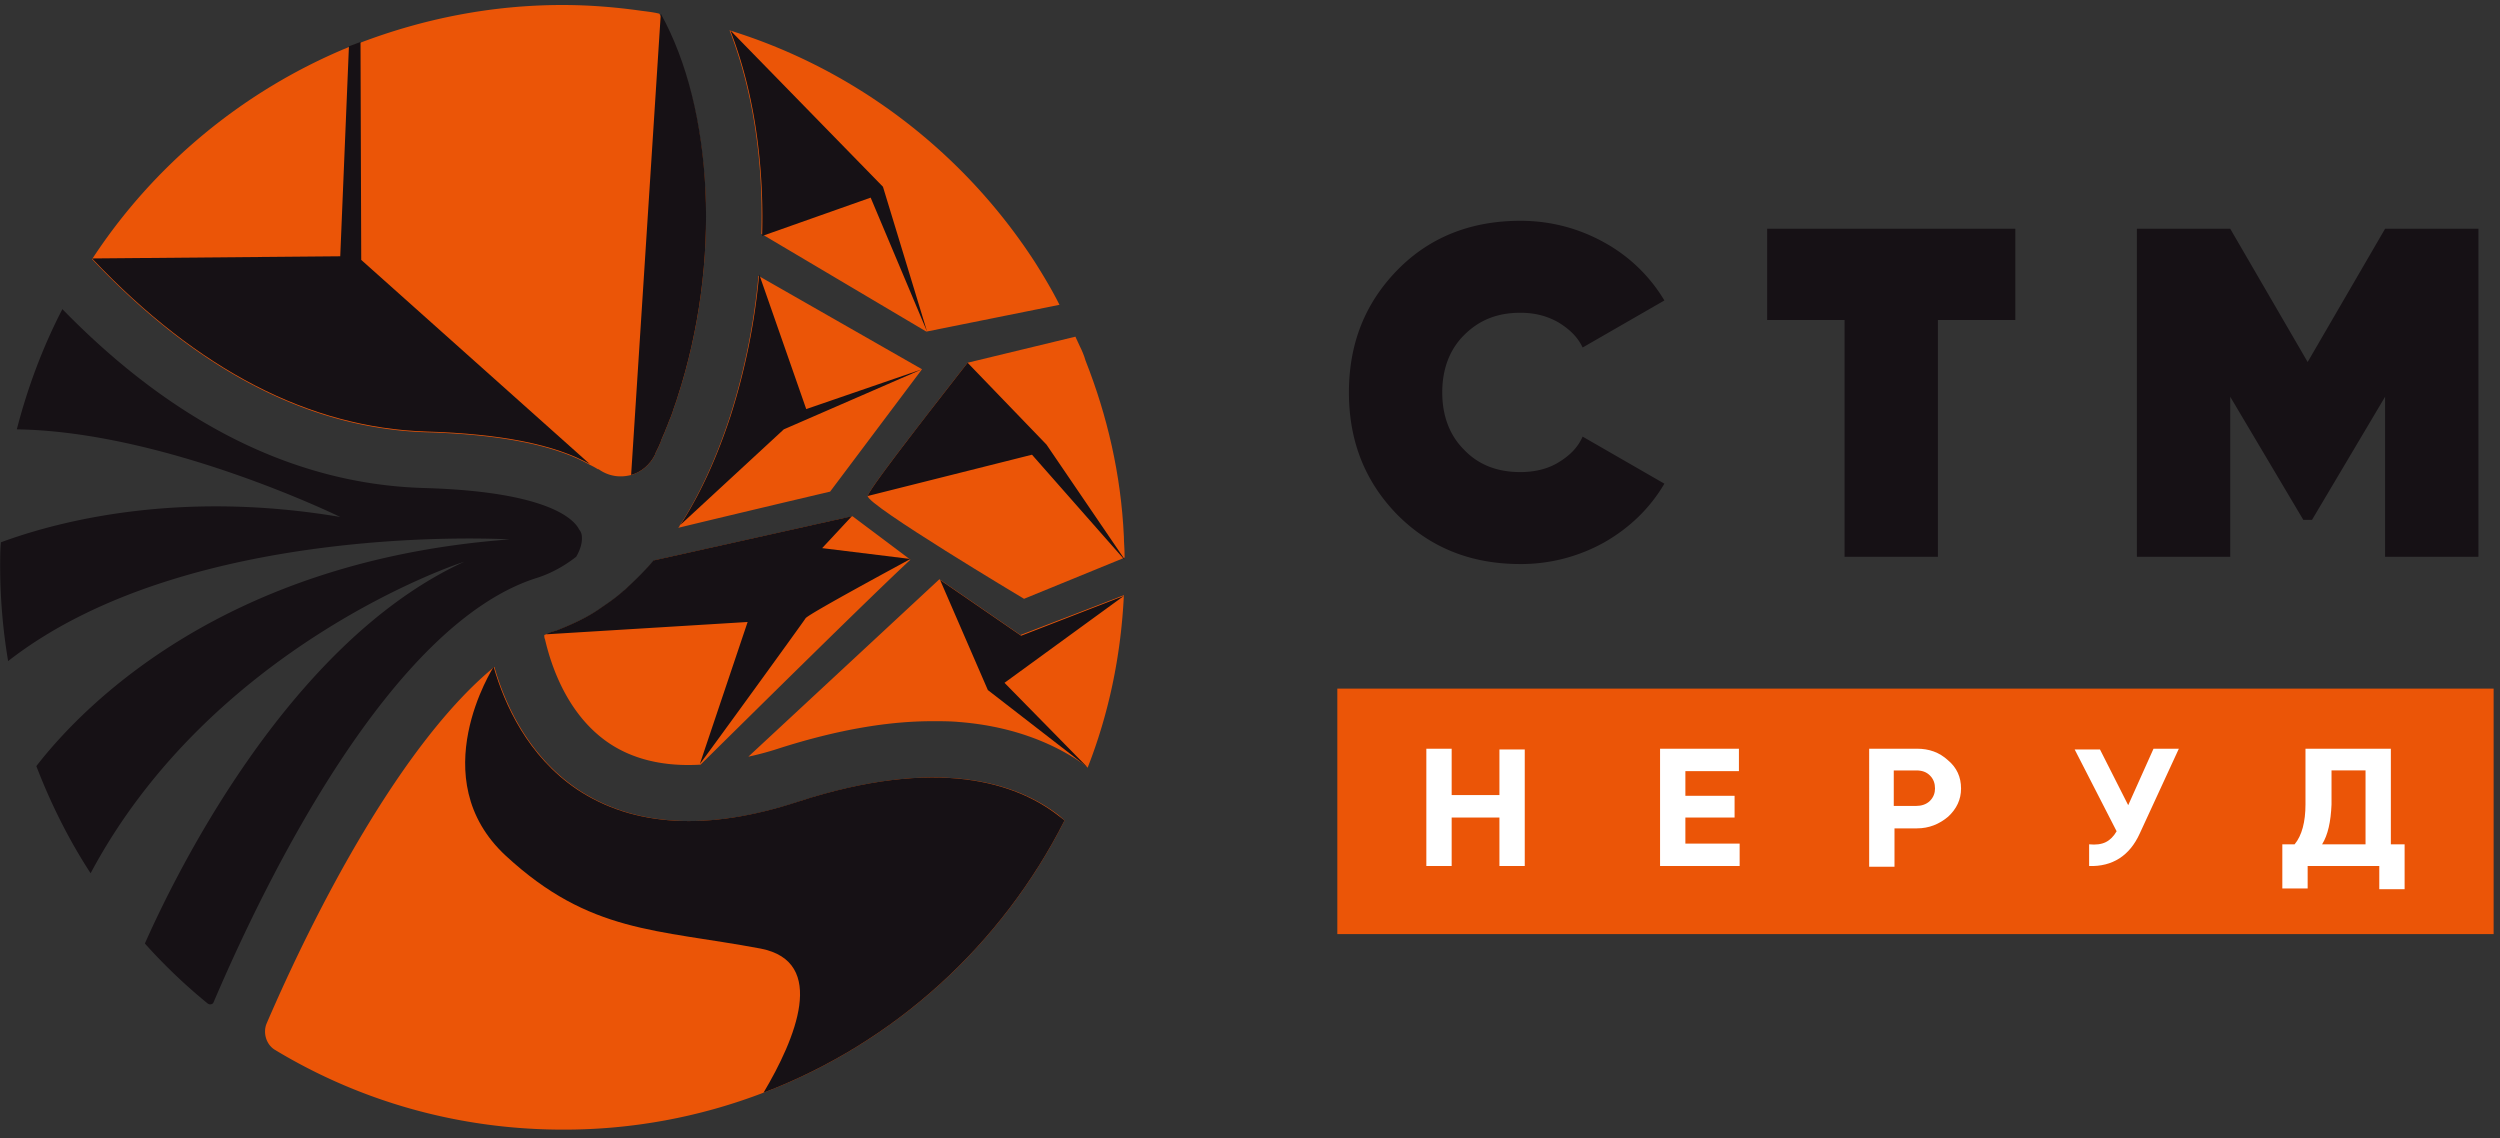
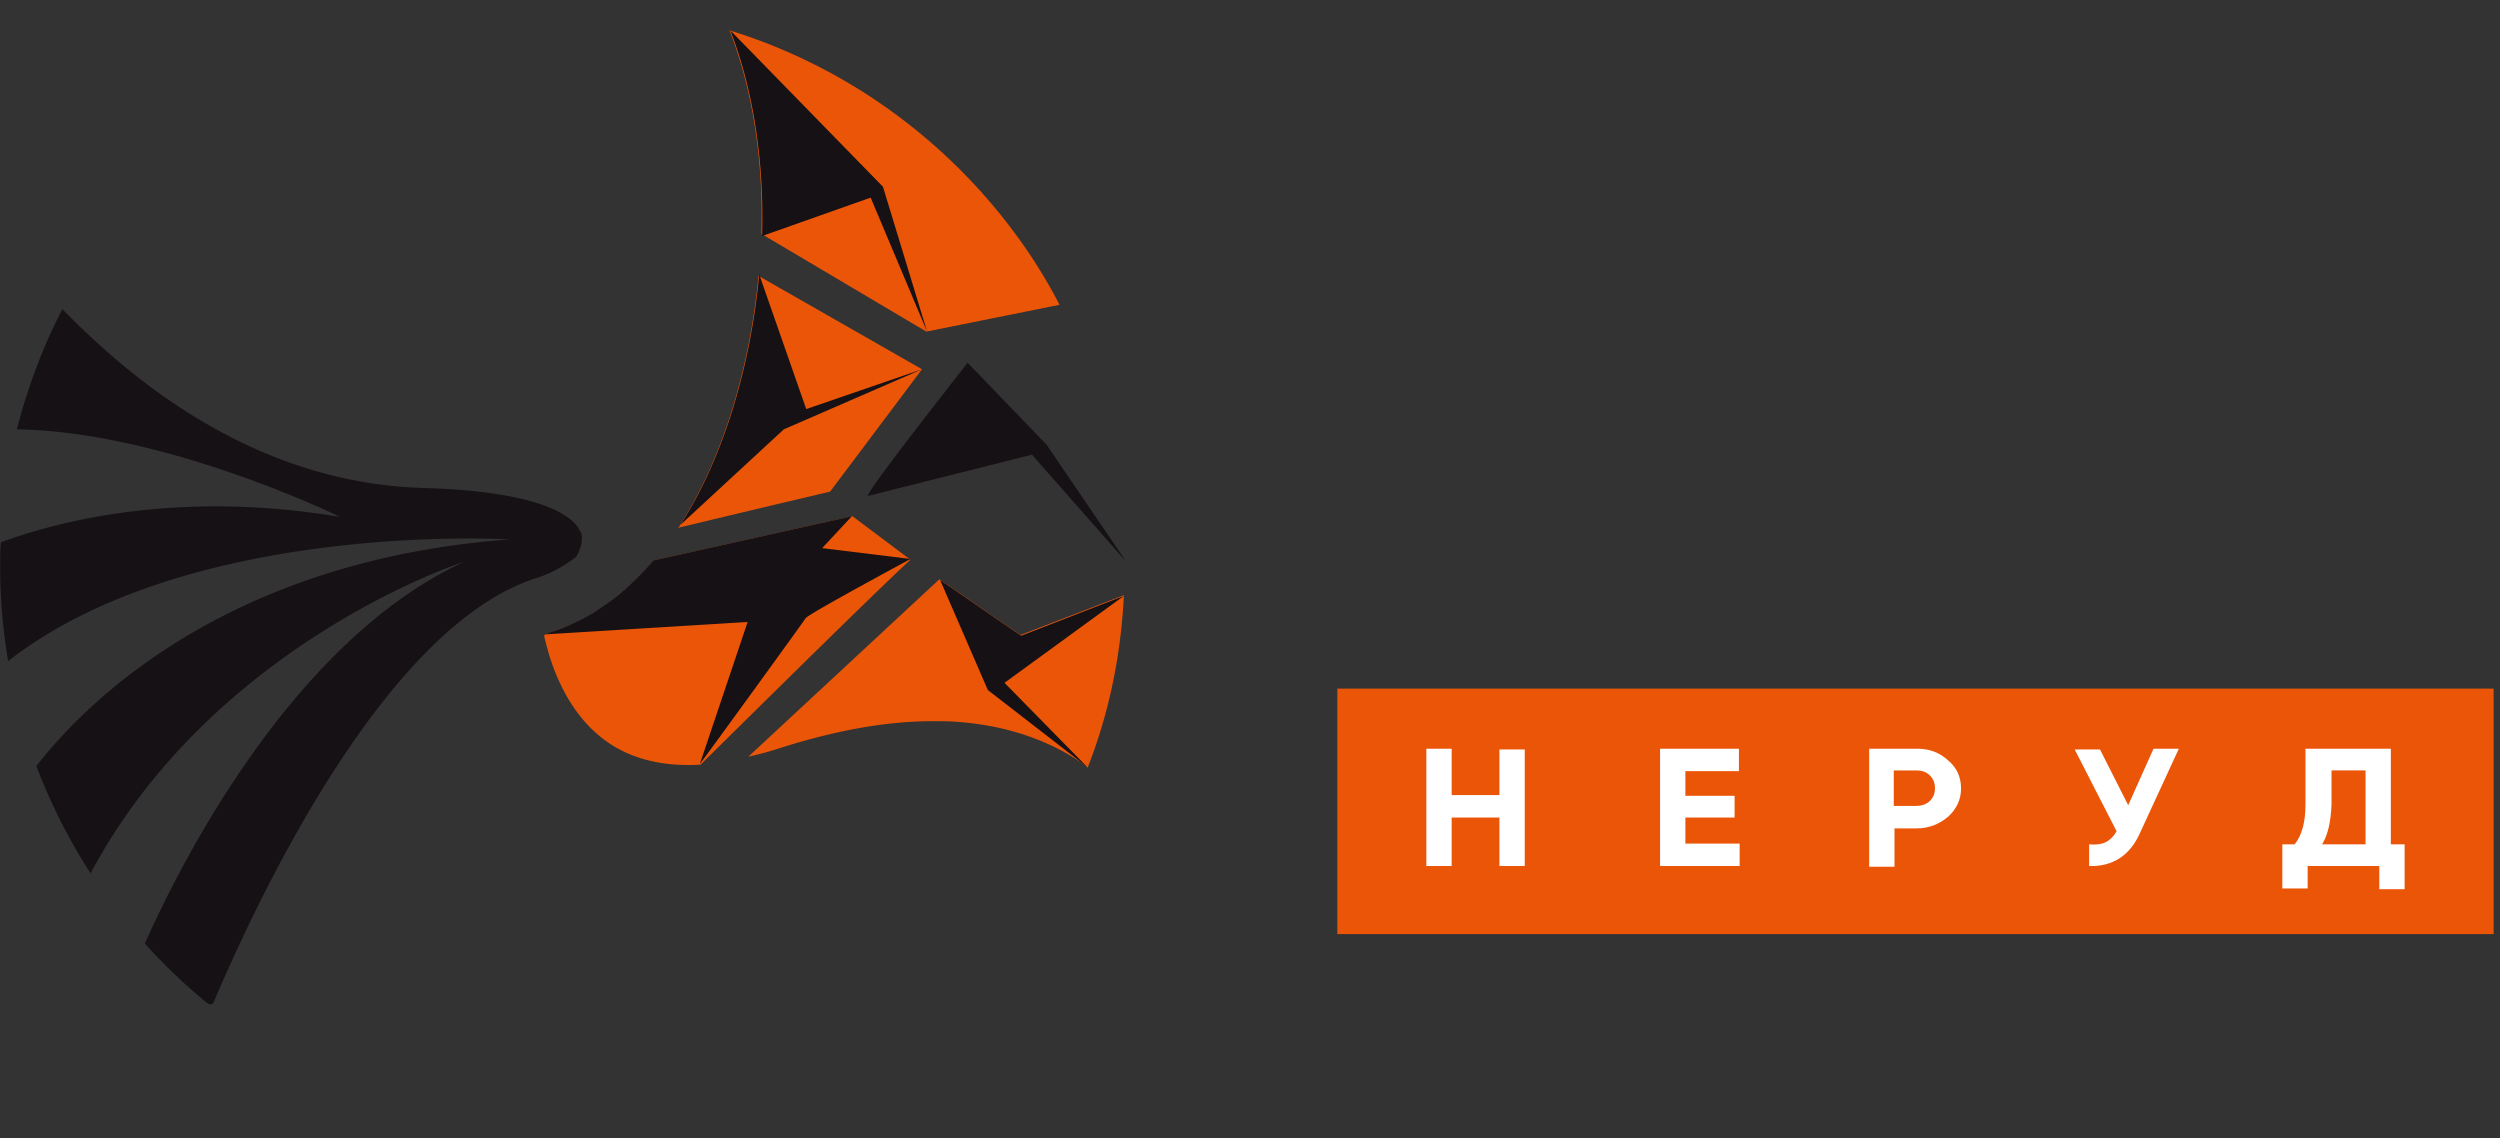
<svg xmlns="http://www.w3.org/2000/svg" width="213" height="97" viewBox="0 0 213 97" fill="none">
  <rect x="0" y="0" width="213" height="97" fill="#333333" stroke="none" />
-   <path d="M129.538 48.057c-4.253 0-7.706-1.419-10.48-4.195-2.774-2.839-4.13-6.294-4.13-10.427 0-4.134 1.356-7.59 4.13-10.428 2.713-2.776 6.227-4.195 10.48-4.195 2.528 0 4.932.617 7.152 1.85a13.6 13.6 0 0 1 5.116 4.937l-6.966 4.01c-.431-.925-1.171-1.604-2.096-2.16-.986-.555-2.034-.801-3.206-.801-1.972 0-3.514.617-4.808 1.912-1.233 1.234-1.85 2.9-1.85 4.875 0 1.974.617 3.64 1.85 4.874 1.233 1.296 2.836 1.912 4.808 1.912 1.172 0 2.281-.246 3.206-.802.925-.555 1.665-1.234 2.096-2.22l6.966 4.01c-1.233 2.097-2.959 3.763-5.116 4.997a14.54 14.54 0 0 1-7.152 1.851m21.023-28.567h21.145v7.775h-6.596V47.44h-7.953V27.265h-6.596zm52.648 0h7.953v27.95h-7.953V33.805l-6.227 10.489h-.739l-6.227-10.49V47.44h-7.953V19.49h7.953l6.596 11.353z" fill="#161115" />
  <path d="M212.456 58.67h-98.515v20.915h98.515z" fill="#EB5507" />
  <path d="M127.751 67.8v-3.948h2.158v9.934h-2.158v-4.134h-4.069v4.134h-2.158V63.79h2.158v3.95h4.069zm15.843 1.852v2.221h4.624v1.913h-6.781V63.79h6.719v1.913h-4.562v2.098h4.192v1.85zm15.597-5.862h4.131c1.048 0 1.911.309 2.651.988q1.11.925 1.109 2.406 0 1.388-1.109 2.406c-.74.617-1.603.987-2.651.987h-1.911v3.27h-2.158V63.79zm2.158 4.875h1.911c.432 0 .863-.124 1.172-.432.308-.309.431-.679.431-1.05 0-.431-.123-.801-.431-1.11-.309-.308-.679-.432-1.172-.432h-1.911zm19.974-.062 2.157-4.813h2.158l-3.329 7.22c-.863 1.912-2.343 2.837-4.315 2.776v-1.851c.555.061 1.048 0 1.418-.185q.555-.279.924-.926l-3.575-6.972h2.157zm22.378-4.813v8.145h1.172v3.825h-2.158v-1.974h-6.103v1.912h-2.158v-3.763h1.048c.617-.74.925-1.913.925-3.394v-4.75zm-5.856 8.145h3.699V65.64h-2.898v2.9c-.061 1.481-.308 2.592-.801 3.394" fill="#fff" />
  <path d="M49.58 45.898c0 .617-.308 1.234-.493 1.542q-1.665 1.296-3.514 1.851C33.366 53.301 22.886 74.403 18.2 85.385c-.062.185-.308.247-.493.123a47 47 0 0 1-5.364-5.12c2.22-4.998 11.898-25.482 27.187-32.516-.678.185-21.515 7.219-31.81 26.53-1.85-2.838-3.391-5.922-4.624-9.13 4.069-5.245 16.09-17.523 40.318-19.313 0 0-27.31-1.665-42.722 10.366a49 49 0 0 1-.678-8.02c0-.68 0-1.42.061-2.099 5.179-1.912 15.412-4.442 28.913-2.16 0 0-14.857-7.28-27.556-7.465.924-3.578 2.219-7.033 3.883-10.242 9.556 9.81 19.913 14.931 30.825 15.24 10.788.308 12.823 2.776 13.192 3.517.247.308.247.555.247.802" fill="#161115" />
-   <path d="M57.717 33.867c-.123.431-.308.863-.431 1.295-.123.37-.309.74-.432 1.11-.123.248-.185.494-.308.741-.062.185-.185.37-.247.617-.061.123-.123.309-.184.432l-.186.37c-.061.124-.123.247-.123.309-.431.864-1.171 1.48-2.034 1.727-.925.247-1.911.124-2.774-.493h-.062a7 7 0 0 0-.678-.37c-2.96-1.666-7.583-2.592-13.933-2.777-9.925-.309-19.48-5.244-28.42-14.684l-.061-.062c5.24-8.02 12.884-14.376 21.885-18.078.308-.123.678-.247.986-.37C36.08 1.598 41.874.426 47.915.426c2.281 0 4.562.185 6.72.493.493.062 1.048.124 1.541.247 4.624 8.144 5.302 21.163 1.541 32.7m32.982 36.033C85.335 80.51 76.212 88.84 65.053 93.097a47.4 47.4 0 0 1-17.076 3.147c-9.001 0-17.385-2.468-24.536-6.787-.74-.432-1.049-1.419-.74-2.221 4.192-9.748 11.528-23.94 19.419-30.418.925 3.209 2.897 7.59 7.09 10.428 4.808 3.208 11.158 3.578 18.864 1.049 11.96-3.888 18.618-1.543 22.132 1.172z" fill="#EB5507" />
  <path d="M77.568 47.687c-3.206 2.962-13.81 13.45-17.878 17.46-3.082.186-5.733-.431-7.83-1.85-3.452-2.345-4.87-6.417-5.424-8.823-.062-.123-.062-.247-.062-.37l.308-.124.308-.123.185-.062c.309-.062.555-.185.864-.308 1.048-.432 2.096-.926 3.082-1.604.616-.432 1.295-.864 1.911-1.42 0 0 .062 0 .062-.061.185-.124.308-.247.493-.432.74-.679 1.48-1.42 2.158-2.221l16.891-3.764zm18.186 3.023c-.246 5.183-1.294 10.119-3.082 14.685-.062 0-.062-.062-.062-.062s-.061 0-.061-.062c-2.466-1.789-6.042-3.393-10.912-3.763-.678-.062-1.418-.062-2.22-.062-3.637 0-7.89.679-12.946 2.283-.924.308-1.85.555-2.712.74l16.275-15.116 6.905 4.75zM78.555 31.46l-7.83 10.427c-2.897.68-8.877 2.098-12.946 3.085.062-.061.124-.123.124-.185 1.726-2.653 3.144-5.8 4.315-9.378a56.7 56.7 0 0 0 2.404-11.908zM62.156 2.585C72.945 5.917 82.13 13.012 88.172 22.33c.74 1.172 1.48 2.406 2.096 3.64l-11.343 2.283-14.056-8.33c.185-6.231-.74-12.278-2.713-17.337" fill="#EB5507" />
-   <path d="M95.817 47.379v.123l-.124.062-8.445 3.455s-13.44-8.021-13.317-8.761c.062-.556 5.672-7.713 8.508-11.353l9.186-2.221c.123.247.246.555.37.802.184.37.37.802.493 1.234 1.85 4.689 3.02 9.687 3.267 14.993 0 .493.062 1.048.062 1.666" fill="#EB5507" />
-   <path d="M90.7 69.899C85.335 80.51 76.211 88.84 65.052 93.097c2.713-4.565 5.487-11.167-.246-12.278-8.878-1.666-14.55-1.295-21.7-7.897-7.152-6.602-1.048-16.103-1.048-16.103.924 3.208 2.897 7.588 7.09 10.427 4.808 3.208 11.157 3.578 18.864 1.049 11.96-3.888 18.617-1.543 22.131 1.172zM57.718 33.867c-.123.431-.308.863-.432 1.295-.123.37-.308.74-.431 1.11-.123.248-.185.494-.308.741-.062.185-.185.37-.247.617-.062.124-.123.309-.185.432l-.185.37c-.062.124-.123.247-.123.309-.432.864-1.172 1.48-2.035 1.727L56.3 1.166c4.5 8.144 5.179 21.163 1.418 32.7m-7.46 5.677c-2.96-1.666-7.583-2.592-13.933-2.777-9.925-.308-19.48-5.244-28.42-14.684l-.061-.062 21.145-.185.74-17.892c.308-.124.678-.247.986-.37l.062 18.57zm3.33 3.086-.124-.125z" fill="#161115" />
  <path d="M77.569 47.625q0 .093 0 0c-.555.309-8.816 4.751-8.94 5.06-.184.308-8.692 12.03-9 12.401l4.069-12.093-17.138 1.049.061-.062.308-.123.185-.062c.309-.062.555-.185.864-.308 1.047-.432 2.096-.926 3.082-1.604.616-.432 1.294-.864 1.911-1.42 0 0 .062 0 .062-.061.185-.124.308-.247.493-.432.74-.679 1.48-1.42 2.157-2.221l16.892-3.764-2.527 2.715zm18.248.062-.123-.123-7.768-8.823-13.994 3.517c.061-.556 5.671-7.713 8.507-11.353l6.72 6.972 6.596 9.687zM85.583 58.176l7.028 7.157-8.446-6.54-4.068-9.378L87 54.165l8.754-3.393zM78.554 31.46 66.78 36.581l-8.816 8.144c1.726-2.653 3.144-5.8 4.315-9.378a56.5 56.5 0 0 0 2.404-11.97l4.008 11.477zm.433-3.208L74.18 16.838l-9.248 3.27c.185-6.355-.74-12.464-2.712-17.523l13.008 13.327z" fill="#161115" />
</svg>